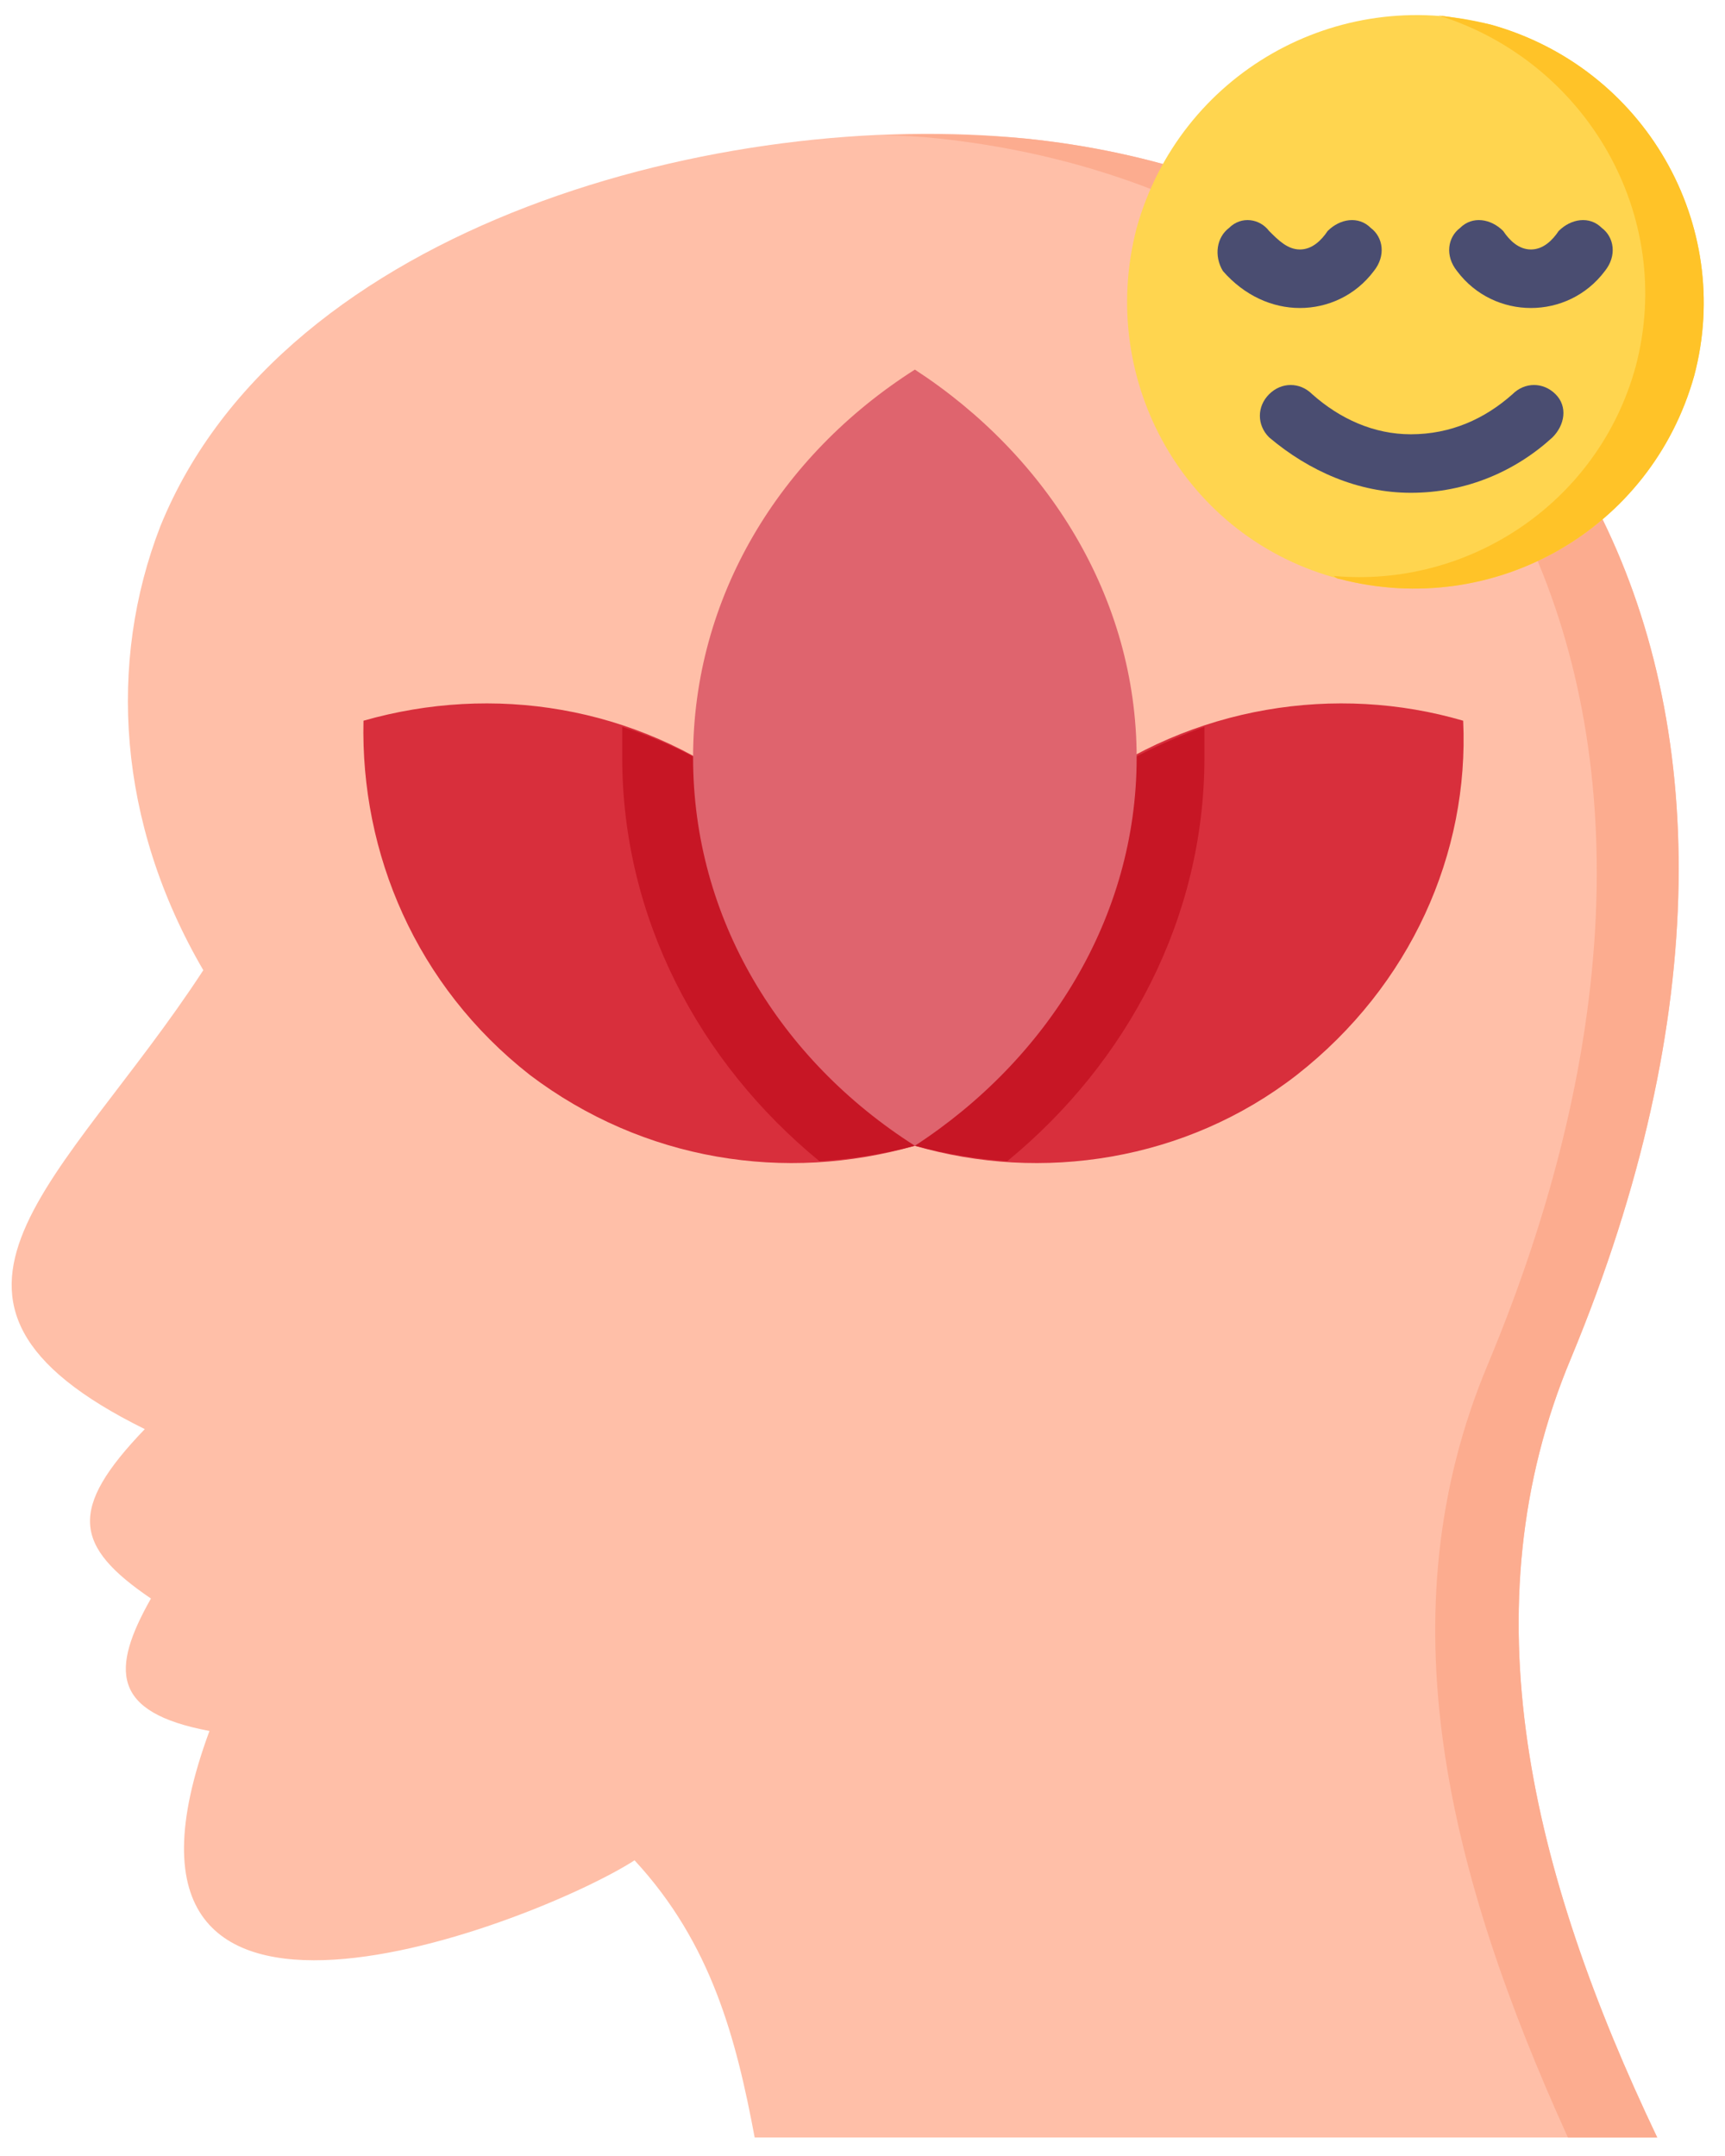
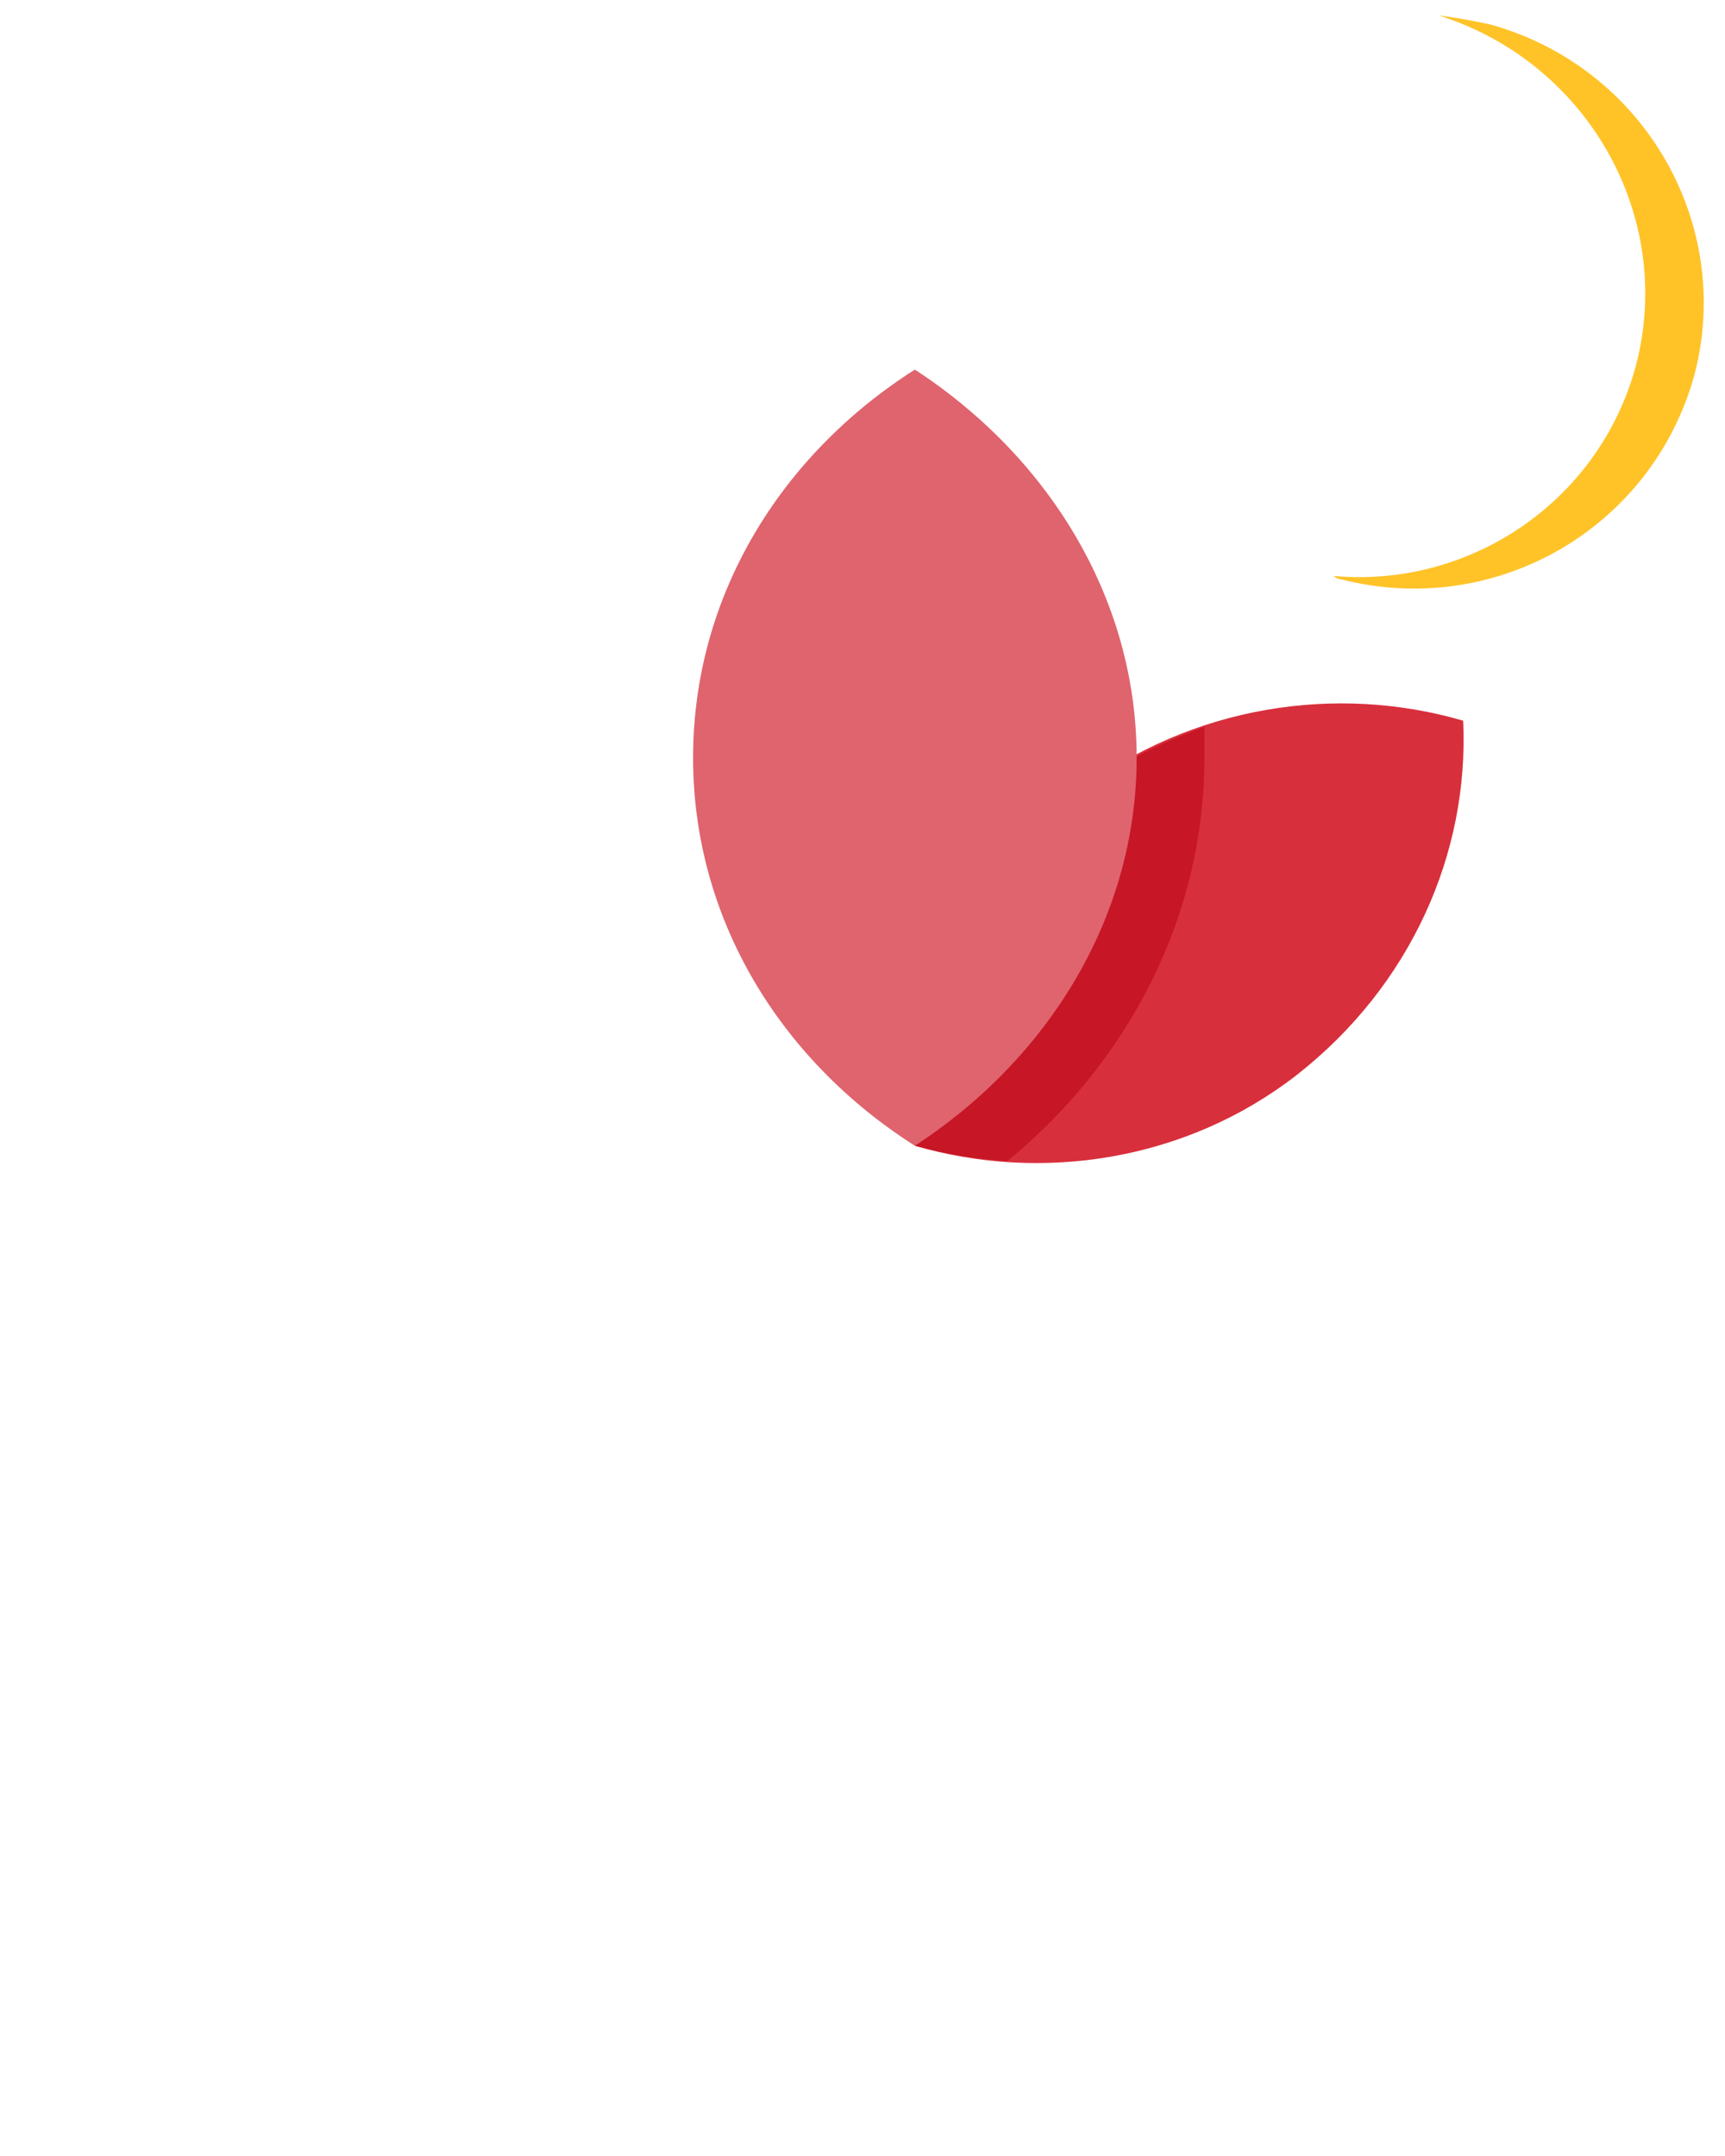
<svg xmlns="http://www.w3.org/2000/svg" version="1.2" viewBox="0 0 56 70" width="56" height="70">
  <style>.a{fill:#ffbfa8}.b{fill:#d82f3c}.c{fill:#c71625}.d{fill:#df646e}.e{fill:#fcac8f}.f{fill:#ffd54f}.g{fill:#ffc328}.h{fill:#4a4d71}</style>
-   <path fill-rule="evenodd" class="a" d="m20.6 60.4c2.5 2.7 3.3 5.8 3.9 9h29.3c-4.1-8.6-6.2-17.2-2.8-25.3 9.3-22.4-1.1-37.9-17.7-39.6-9.7-1-24.1 2.7-28.1 12.6-1.7 4.4-1.4 9.6 1.4 14.4-4.5 6.9-10.4 10.7-1.9 14.9-2.5 2.6-2.3 3.8 0.2 5.5-1.3 2.3-1.3 3.7 1.9 4.3-4.5 12.2 10.7 6.2 13.8 4.2z" />
-   <path fill-rule="evenodd" class="b" d="m29.7 37.2c-4.2 1.2-8.8 0.5-12.5-2.3-3.7-2.9-5.5-7.2-5.4-11.5 4.2-1.2 8.8-0.5 12.5 2.3 3.7 2.9 5.5 7.2 5.4 11.5z" />
-   <path fill-rule="evenodd" class="c" d="m29.7 37.2q-1.5 0.4-3.1 0.5c-3.9-3.2-6.4-7.9-6.4-13.1q0-0.5 0-1 2.2 0.7 4.1 2.1c3.7 2.9 5.5 7.2 5.4 11.5z" />
+   <path fill-rule="evenodd" class="b" d="m29.7 37.2z" />
  <path fill-rule="evenodd" class="b" d="m29.7 37.2c4.1 1.2 8.8 0.5 12.4-2.3 3.7-2.9 5.6-7.2 5.4-11.5-4.1-1.2-8.8-0.5-12.5 2.3-3.6 2.9-5.5 7.2-5.3 11.5z" />
  <path fill-rule="evenodd" class="c" d="m29.7 37.2q1.5 0.4 3 0.5c3.9-3.2 6.4-7.9 6.4-13.1q0-0.5 0-1c-1.4 0.5-2.8 1.2-4.1 2.1-3.6 2.9-5.5 7.2-5.3 11.5z" />
  <path fill-rule="evenodd" class="d" d="m29.7 12c-4.4 2.8-7.2 7.4-7.2 12.6 0 5.2 2.8 9.8 7.2 12.6 4.3-2.8 7.2-7.4 7.2-12.6 0-5.2-2.9-9.8-7.2-12.6z" />
-   <path fill-rule="evenodd" class="e" d="m50.9 69.4h2.9c-4.1-8.6-6.2-17.2-2.8-25.3 9.3-22.4-1.1-37.9-17.7-39.6q-2.2-0.2-4.6-0.1 0.9 0 1.8 0.1c16.7 1.8 27.2 17.3 17.8 39.8-3.4 8.1-1.3 16.5 2.6 25.1z" />
-   <path fill-rule="evenodd" class="f" d="m48.4 0.8c5 1.4 7.9 6.5 6.6 11.4-1.4 5-6.5 7.9-11.5 6.6-5-1.3-7.9-6.4-6.6-11.4 1.4-5 6.5-7.9 11.5-6.6z" />
  <path fill-rule="evenodd" class="g" d="m48.4 0.8c5 1.4 7.9 6.5 6.6 11.4-1.4 5-6.5 7.9-11.5 6.6q-0.1 0-0.2-0.1c4.4 0.4 8.6-2.4 9.8-6.8 1.3-4.9-1.6-9.9-6.4-11.4q0.8 0.1 1.7 0.3z" />
-   <path class="h" d="m42.2 10c-0.9 0-1.8-0.4-2.5-1.2-0.3-0.5-0.2-1.1 0.2-1.4 0.4-0.4 1-0.3 1.3 0.1 0.3 0.3 0.6 0.6 1 0.6 0.4 0 0.7-0.3 0.9-0.6 0.4-0.4 1-0.5 1.4-0.1 0.4 0.3 0.5 0.9 0.1 1.4-0.6 0.8-1.5 1.2-2.4 1.2zm9.8-2.6c-0.4-0.4-1-0.3-1.4 0.1-0.2 0.3-0.5 0.6-0.9 0.6-0.4 0-0.7-0.3-0.9-0.6-0.4-0.4-1-0.5-1.4-0.1-0.4 0.3-0.5 0.9-0.1 1.4 0.6 0.8 1.5 1.2 2.4 1.2 0.9 0 1.8-0.4 2.4-1.2 0.4-0.5 0.3-1.1-0.1-1.4zm-2.9 5.4c-0.9 0.8-2 1.3-3.3 1.3-1.2 0-2.3-0.5-3.2-1.3-0.4-0.4-1-0.4-1.4 0-0.4 0.4-0.4 1 0 1.4 1.3 1.1 2.9 1.8 4.6 1.8 1.8 0 3.4-0.7 4.6-1.8 0.4-0.4 0.5-1 0.1-1.4-0.4-0.4-1-0.4-1.4 0z" />
</svg>